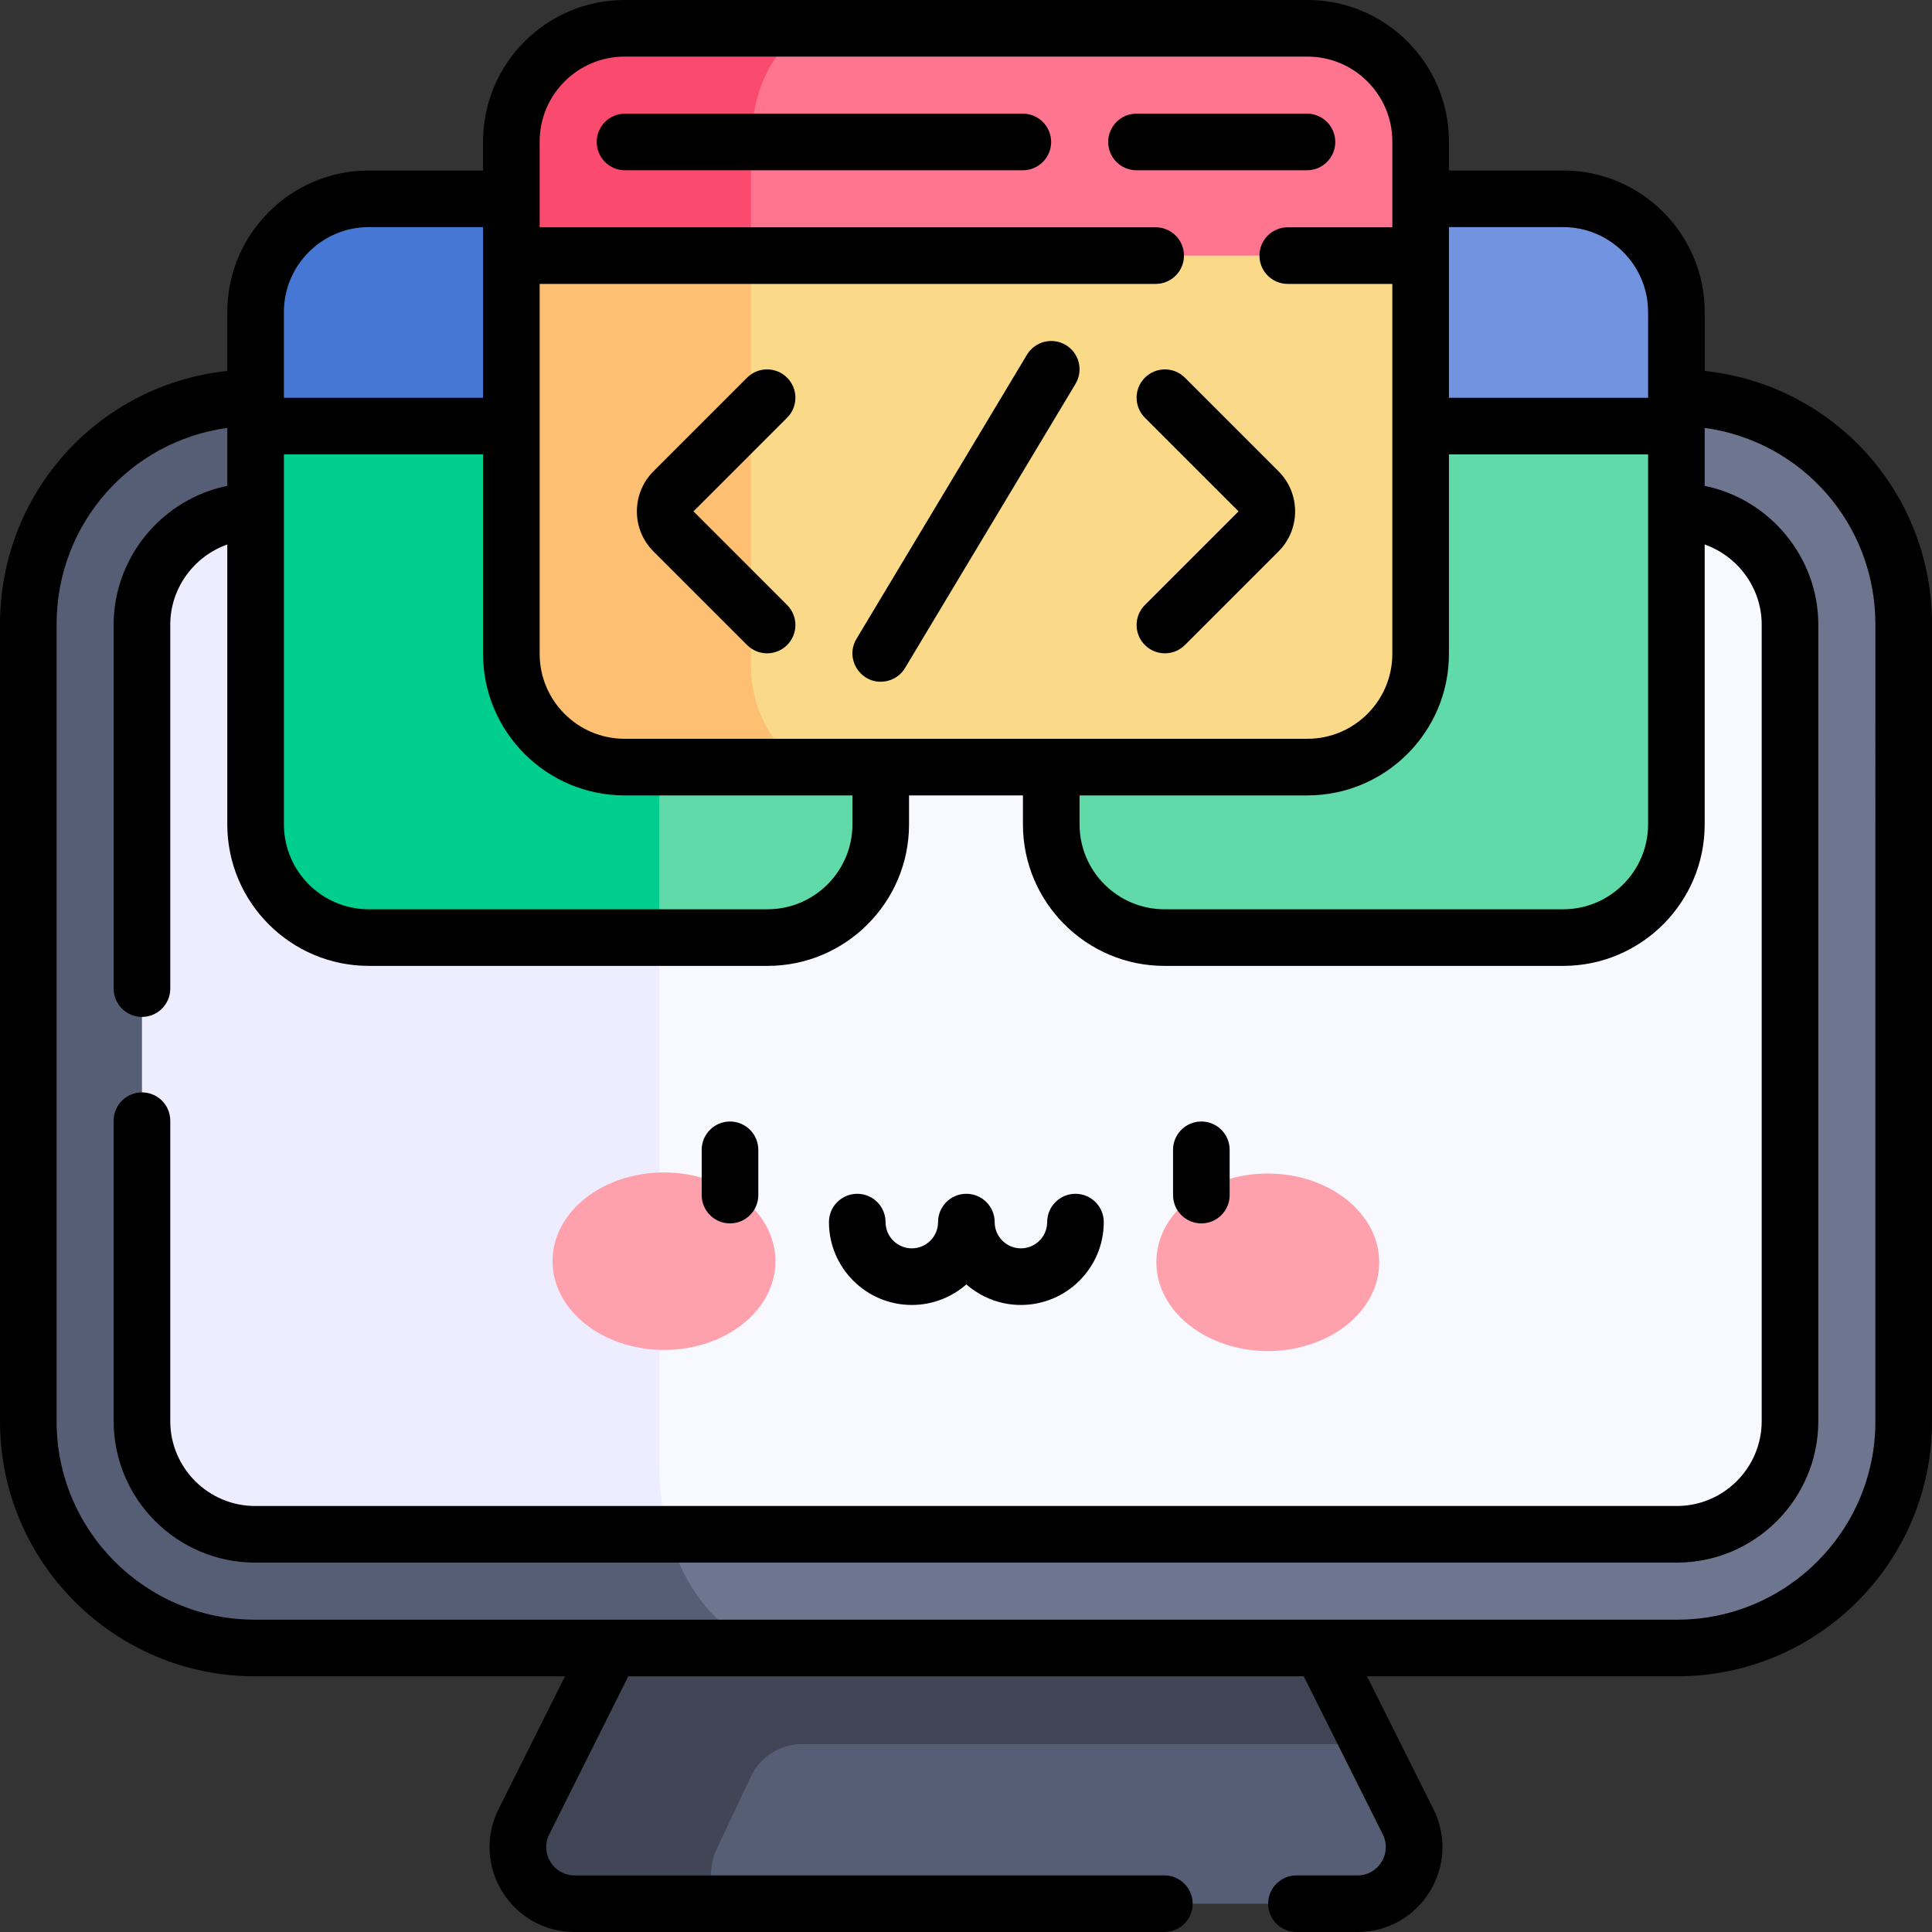
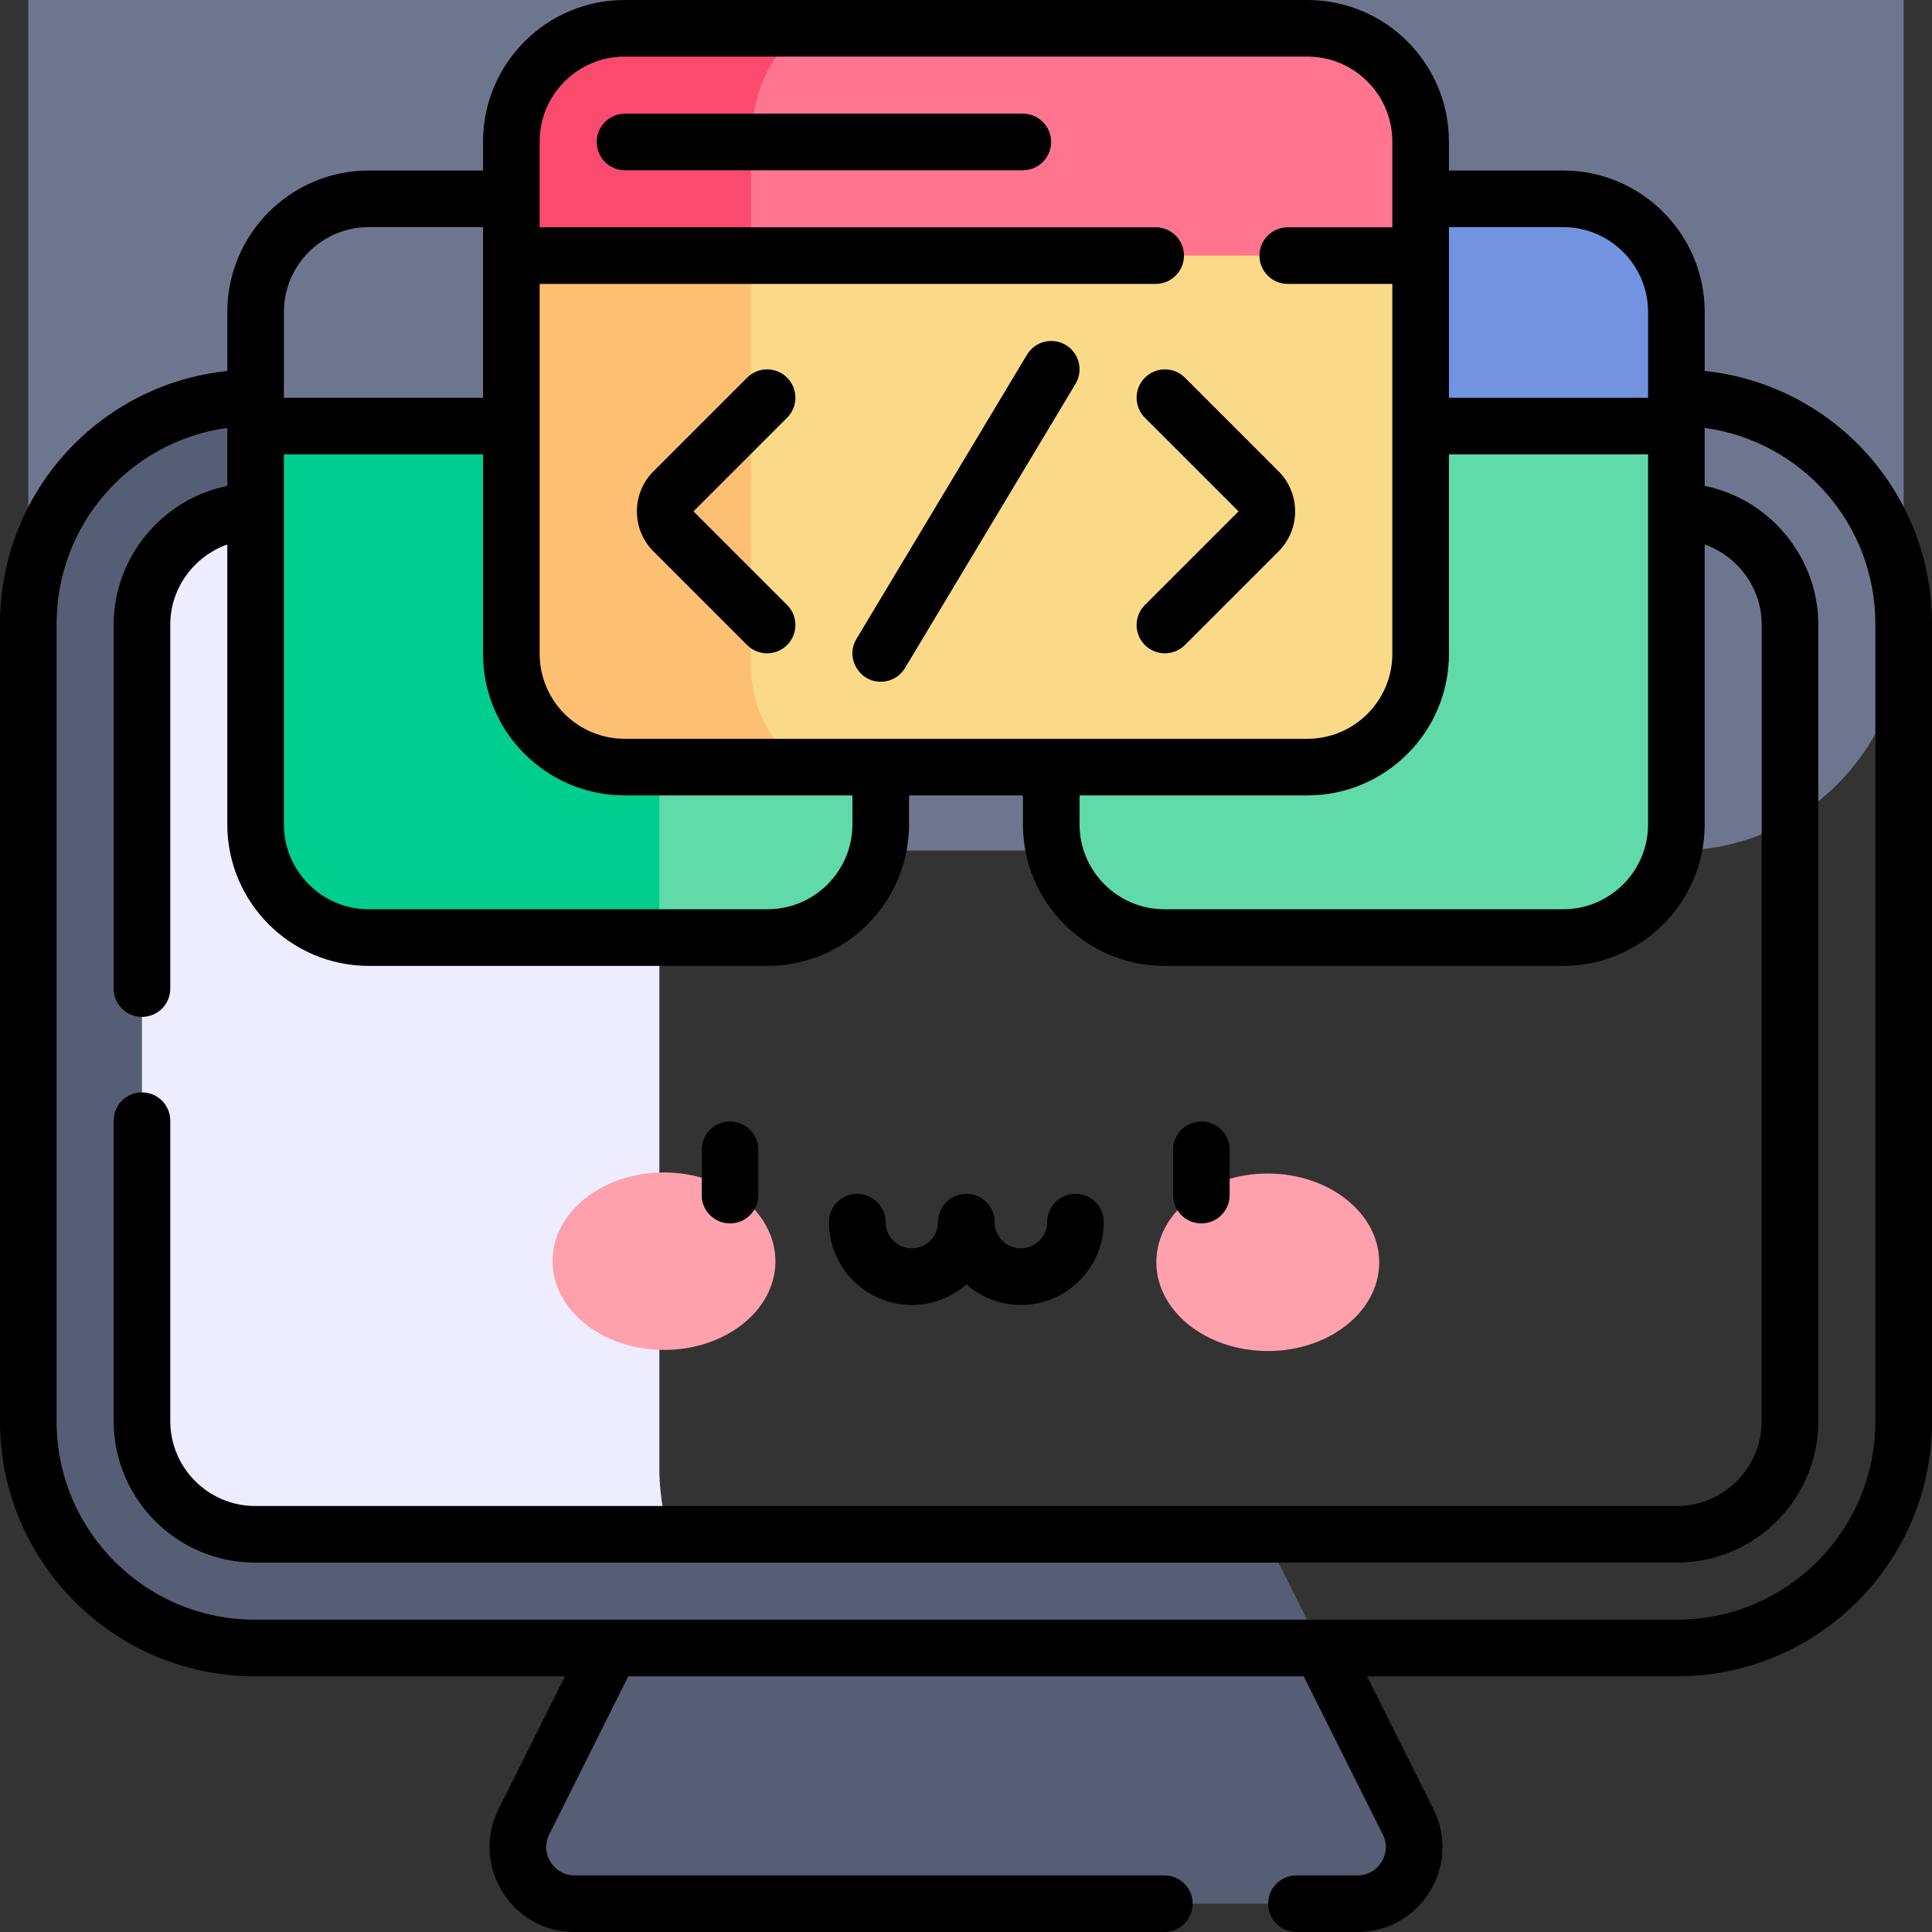
<svg xmlns="http://www.w3.org/2000/svg" id="Layer_1" enable-background="new 0 0 511.941 511.941" viewBox="0 0 511.941 511.941">
  <rect x="0" y="0" width="511.941" height="511.941" fill="#333333" stroke="none" />
  <g>
    <g>
      <path d="m359.7 504.441h-207.46c-11.15 0-18.4-11.73-13.42-21.71l34.33-68.64h165.64l24.04 48.07 10.29 20.57c4.98 9.98-2.27 21.71-13.42 21.71z" fill="#565e75" />
-       <path d="m362.83 462.161h-150.307c-5.807 0-11.092 3.352-13.568 8.605l-9.264 19.655s-3.32 7.32.64 14.02h-38.09c-11.15 0-18.4-11.73-13.42-21.71l34.33-68.64h165.64z" fill="#404656" />
-       <path d="m504.44 165.381v211.3c0 33.13-26.86 60-60 60h-242.99l-27.12-5.11-12.48 5.11h-94.35c-33.14 0-60-26.87-60-60v-211.3c0-33.14 26.86-60 60-60h376.94c33.14 0 60 26.86 60 60z" fill="#6e768f" />
+       <path d="m504.44 165.381c0 33.13-26.86 60-60 60h-242.99l-27.12-5.11-12.48 5.11h-94.35c-33.14 0-60-26.87-60-60v-211.3c0-33.14 26.86-60 60-60h376.94c33.14 0 60 26.86 60 60z" fill="#6e768f" />
      <path d="m201.45 436.681h-133.95c-33.14 0-60-26.87-60-60v-211.3c0-33.14 26.86-60 60-60h107.21v284.12s-.76 34.64 26.74 47.18z" fill="#565e75" />
-       <path d="m474.321 165.501v211.06c0 16.57-13.43 30-30 30h-267.1l-109.49-27.21v-243.85h376.59c16.569 0 30 13.43 30 30z" fill="#f8f8ff" />
      <path d="m177.22 406.561h-109.6c-16.57 0-30-13.43-30-30v-211.06c0-16.57 13.43-30 30-30h107.09v254s-.169 7.65 2.51 17.06z" fill="#eeecff" />
      <path d="m444.21 82.681v30.23l-82.825 21-82.825-21v-30.23c0-16.57 13.43-30 30-30h105.65c16.561 0 30 13.43 30 30z" fill="#7293df" />
      <path d="m444.21 112.911v105.53c0 16.57-13.44 30-30 30h-105.65c-16.57 0-30-13.43-30-30v-105.53z" fill="#60daa8" />
-       <path d="m233.38 82.681v30.23l-86.967 21-78.683-21v-30.23c0-16.57 13.44-30 30-30h105.65c16.57 0 30 13.43 30 30z" fill="#4677d5" />
      <path d="m233.38 112.911v105.53c0 16.57-13.43 30-30 30h-28.67l-51.7-67.79 12.49-67.74z" fill="#60daa8" />
      <path d="m174.71 112.911v135.53h-76.98c-16.56 0-30-13.43-30-30v-105.53z" fill="#00ce8e" />
      <path d="m376.44 37.501v30.23l-122.7 4-54.75-1.85-63.49-2.15 4.7-9.31-4.7-5.74v-15.18c0-16.57 13.43-30 30-30h180.94c16.57 0 30 13.43 30 30z" fill="#ff758f" />
      <path d="m213.93 7.501c-6.91 4.15-14.94 13.08-14.94 32.12v30.26l-63.49-2.15v-30.23c0-16.57 13.43-30 30-30h48.43z" fill="#fa4a6e" />
      <path d="m376.44 67.731v105.53c0 16.57-13.43 30-30 30h-133.42l-51.88-12.42 37.85-123.11z" fill="#fad989" />
      <path d="m213.021 203.261h-47.521c-16.57 0-30-13.43-30-30v-105.53h63.49v108.81s-.81 16.99 14.031 26.72z" fill="#fdc072" />
      <g>
        <g fill="#ffa1ac">
          <path d="m205.471 334.257c-.028 12.987-13.272 23.486-29.58 23.451-16.308-.036-29.506-10.593-29.477-23.58.028-12.987 13.272-23.486 29.58-23.451s29.506 10.593 29.477 23.58z" />
          <ellipse cx="335.998" cy="334.542" rx="23.515" ry="29.529" transform="matrix(.002 -1 1 .002 .722 669.807)" />
        </g>
      </g>
    </g>
    <g>
      <path d="m451.711 98.293v-15.612c0-20.678-16.822-37.5-37.5-37.5h-30.27v-7.681c0-20.678-16.822-37.5-37.5-37.5h-180.941c-20.678 0-37.5 16.822-37.5 37.5v7.681h-30.27c-20.678 0-37.5 16.822-37.5 37.5v15.612c-34.115 3.62-60.229 32.259-60.229 67.088v211.3c0 37.22 30.28 67.5 67.5 67.5h82.213l-17.605 35.202c-7.466 14.965 3.407 32.559 20.131 32.559h156.29c4.143 0 7.5-3.358 7.5-7.5s-3.357-7.5-7.5-7.5h-156.29c-5.574 0-9.201-5.868-6.712-10.855l20.958-41.905h178.97l20.955 41.898c2.491 4.992-1.13 10.862-6.709 10.862h-16.172c-4.143 0-7.5 3.358-7.5 7.5s3.357 7.5 7.5 7.5h16.171c16.729 0 27.596-17.595 20.128-32.565l-17.602-35.195h82.213c37.22 0 67.5-30.28 67.5-67.5v-211.3c0-34.83-26.114-63.469-60.229-67.089zm-165.651 112.472h60.381c20.678 0 37.5-16.822 37.5-37.5v-52.853h52.77v98.029c0 12.407-10.094 22.5-22.5 22.5h-105.651c-12.406 0-22.5-10.093-22.5-22.5zm128.151-150.584c12.406 0 22.5 10.093 22.5 22.5v22.731h-52.77v-45.231zm-248.711-45.181h180.941c12.406 0 22.5 10.093 22.5 22.5v22.73h-27.711c-4.143 0-7.5 3.358-7.5 7.5s3.357 7.5 7.5 7.5h27.711v98.034c0 12.407-10.094 22.5-22.5 22.5h-180.941c-12.406 0-22.5-10.093-22.5-22.5v-98.034h163.23c4.143 0 7.5-3.358 7.5-7.5s-3.357-7.5-7.5-7.5h-163.23v-22.73c0-12.407 10.094-22.5 22.5-22.5zm-90.27 105.412h52.77v52.853c0 20.678 16.822 37.5 37.5 37.5h60.381v7.676c0 12.407-10.094 22.5-22.5 22.5h-105.651c-12.406 0-22.5-10.093-22.5-22.5zm22.5-60.231h30.27v45.231h-52.77v-22.731c0-12.407 10.094-22.5 22.5-22.5zm399.21 316.5c0 28.949-23.552 52.5-52.5 52.5h-376.939c-28.948 0-52.5-23.551-52.5-52.5v-211.3c0-26.54 19.49-48.469 45.229-51.994v15.364c-17.182 3.472-30.109 18.866-30.109 36.749v96.46c0 4.142 3.357 7.5 7.5 7.5s7.5-3.358 7.5-7.5v-96.46c0-9.677 6.314-18.122 15.109-21.217v74.157c0 20.678 16.822 37.5 37.5 37.5h105.65c20.678 0 37.5-16.822 37.5-37.5v-7.676h30.18v7.676c0 20.678 16.822 37.5 37.5 37.5h105.65c20.678 0 37.5-16.822 37.5-37.5v-74.157c8.796 3.094 15.109 11.539 15.109 21.217v211.06c0 12.407-10.094 22.5-22.5 22.5h-376.698c-12.406 0-22.5-10.093-22.5-22.5v-79.6c0-4.142-3.357-7.5-7.5-7.5s-7.5 3.358-7.5 7.5v79.6c0 20.678 16.822 37.5 37.5 37.5h376.699c20.678 0 37.5-16.822 37.5-37.5v-211.06c0-17.883-12.927-33.277-30.109-36.749v-15.364c25.739 3.524 45.229 25.454 45.229 51.994z" />
      <path d="m208.568 100.079c-2.93-2.929-7.678-2.929-10.607 0l-24.814 24.815c-5.848 5.849-5.848 15.365 0 21.212l24.814 24.814c2.93 2.929 7.677 2.929 10.607 0 2.929-2.929 2.929-7.678 0-10.606l-24.814-24.814 24.814-24.814c2.929-2.929 2.929-7.678 0-10.607z" />
      <path d="m303.373 100.079c-2.929 2.929-2.929 7.678 0 10.606l24.814 24.814-24.814 24.814c-2.929 2.929-2.929 7.678 0 10.606 2.93 2.929 7.677 2.929 10.607 0l24.814-24.814c5.848-5.848 5.848-15.364 0-21.213l-24.814-24.814c-2.929-2.928-7.678-2.928-10.607.001z" />
      <path d="m282.417 91.422c-3.552-2.132-8.158-.979-10.29 2.572l-45.176 75.294c-3.014 5.025.66 11.36 6.425 11.36 2.548 0 5.032-1.298 6.438-3.642l45.176-75.294c2.131-3.552.979-8.159-2.573-10.29z" />
      <path d="m165.618 45.118h105.411c4.143 0 7.5-3.358 7.5-7.5s-3.357-7.5-7.5-7.5h-105.411c-4.143 0-7.5 3.358-7.5 7.5s3.357 7.5 7.5 7.5z" />
-       <path d="m301.147 45.118h45.176c4.143 0 7.5-3.358 7.5-7.5s-3.357-7.5-7.5-7.5h-45.176c-4.143 0-7.5 3.358-7.5 7.5s3.358 7.5 7.5 7.5z" />
      <path d="m193.435 324.177c4.143 0 7.5-3.358 7.5-7.5v-12c0-4.142-3.357-7.5-7.5-7.5s-7.5 3.358-7.5 7.5v12c0 4.142 3.358 7.5 7.5 7.5z" />
      <path d="m318.333 324.177c4.143 0 7.5-3.358 7.5-7.5v-12c0-4.142-3.357-7.5-7.5-7.5s-7.5 3.358-7.5 7.5v12c0 4.142 3.357 7.5 7.5 7.5z" />
      <path d="m241.611 345.787c5.533 0 10.59-2.062 14.455-5.451 3.865 3.39 8.923 5.451 14.456 5.451 12.106 0 21.955-9.849 21.955-21.956 0-4.142-3.357-7.5-7.5-7.5s-7.5 3.358-7.5 7.5c0 3.835-3.12 6.956-6.955 6.956-3.836 0-6.956-3.12-6.956-6.956 0-4.142-3.357-7.5-7.5-7.5s-7.5 3.358-7.5 7.5c0 3.835-3.12 6.956-6.955 6.956-3.836 0-6.956-3.12-6.956-6.956 0-4.142-3.357-7.5-7.5-7.5s-7.5 3.358-7.5 7.5c0 12.107 9.85 21.956 21.956 21.956z" />
    </g>
  </g>
  <g />
  <g />
  <g />
  <g />
  <g />
  <g />
  <g />
  <g />
  <g />
  <g />
  <g />
  <g />
  <g />
  <g />
  <g />
</svg>